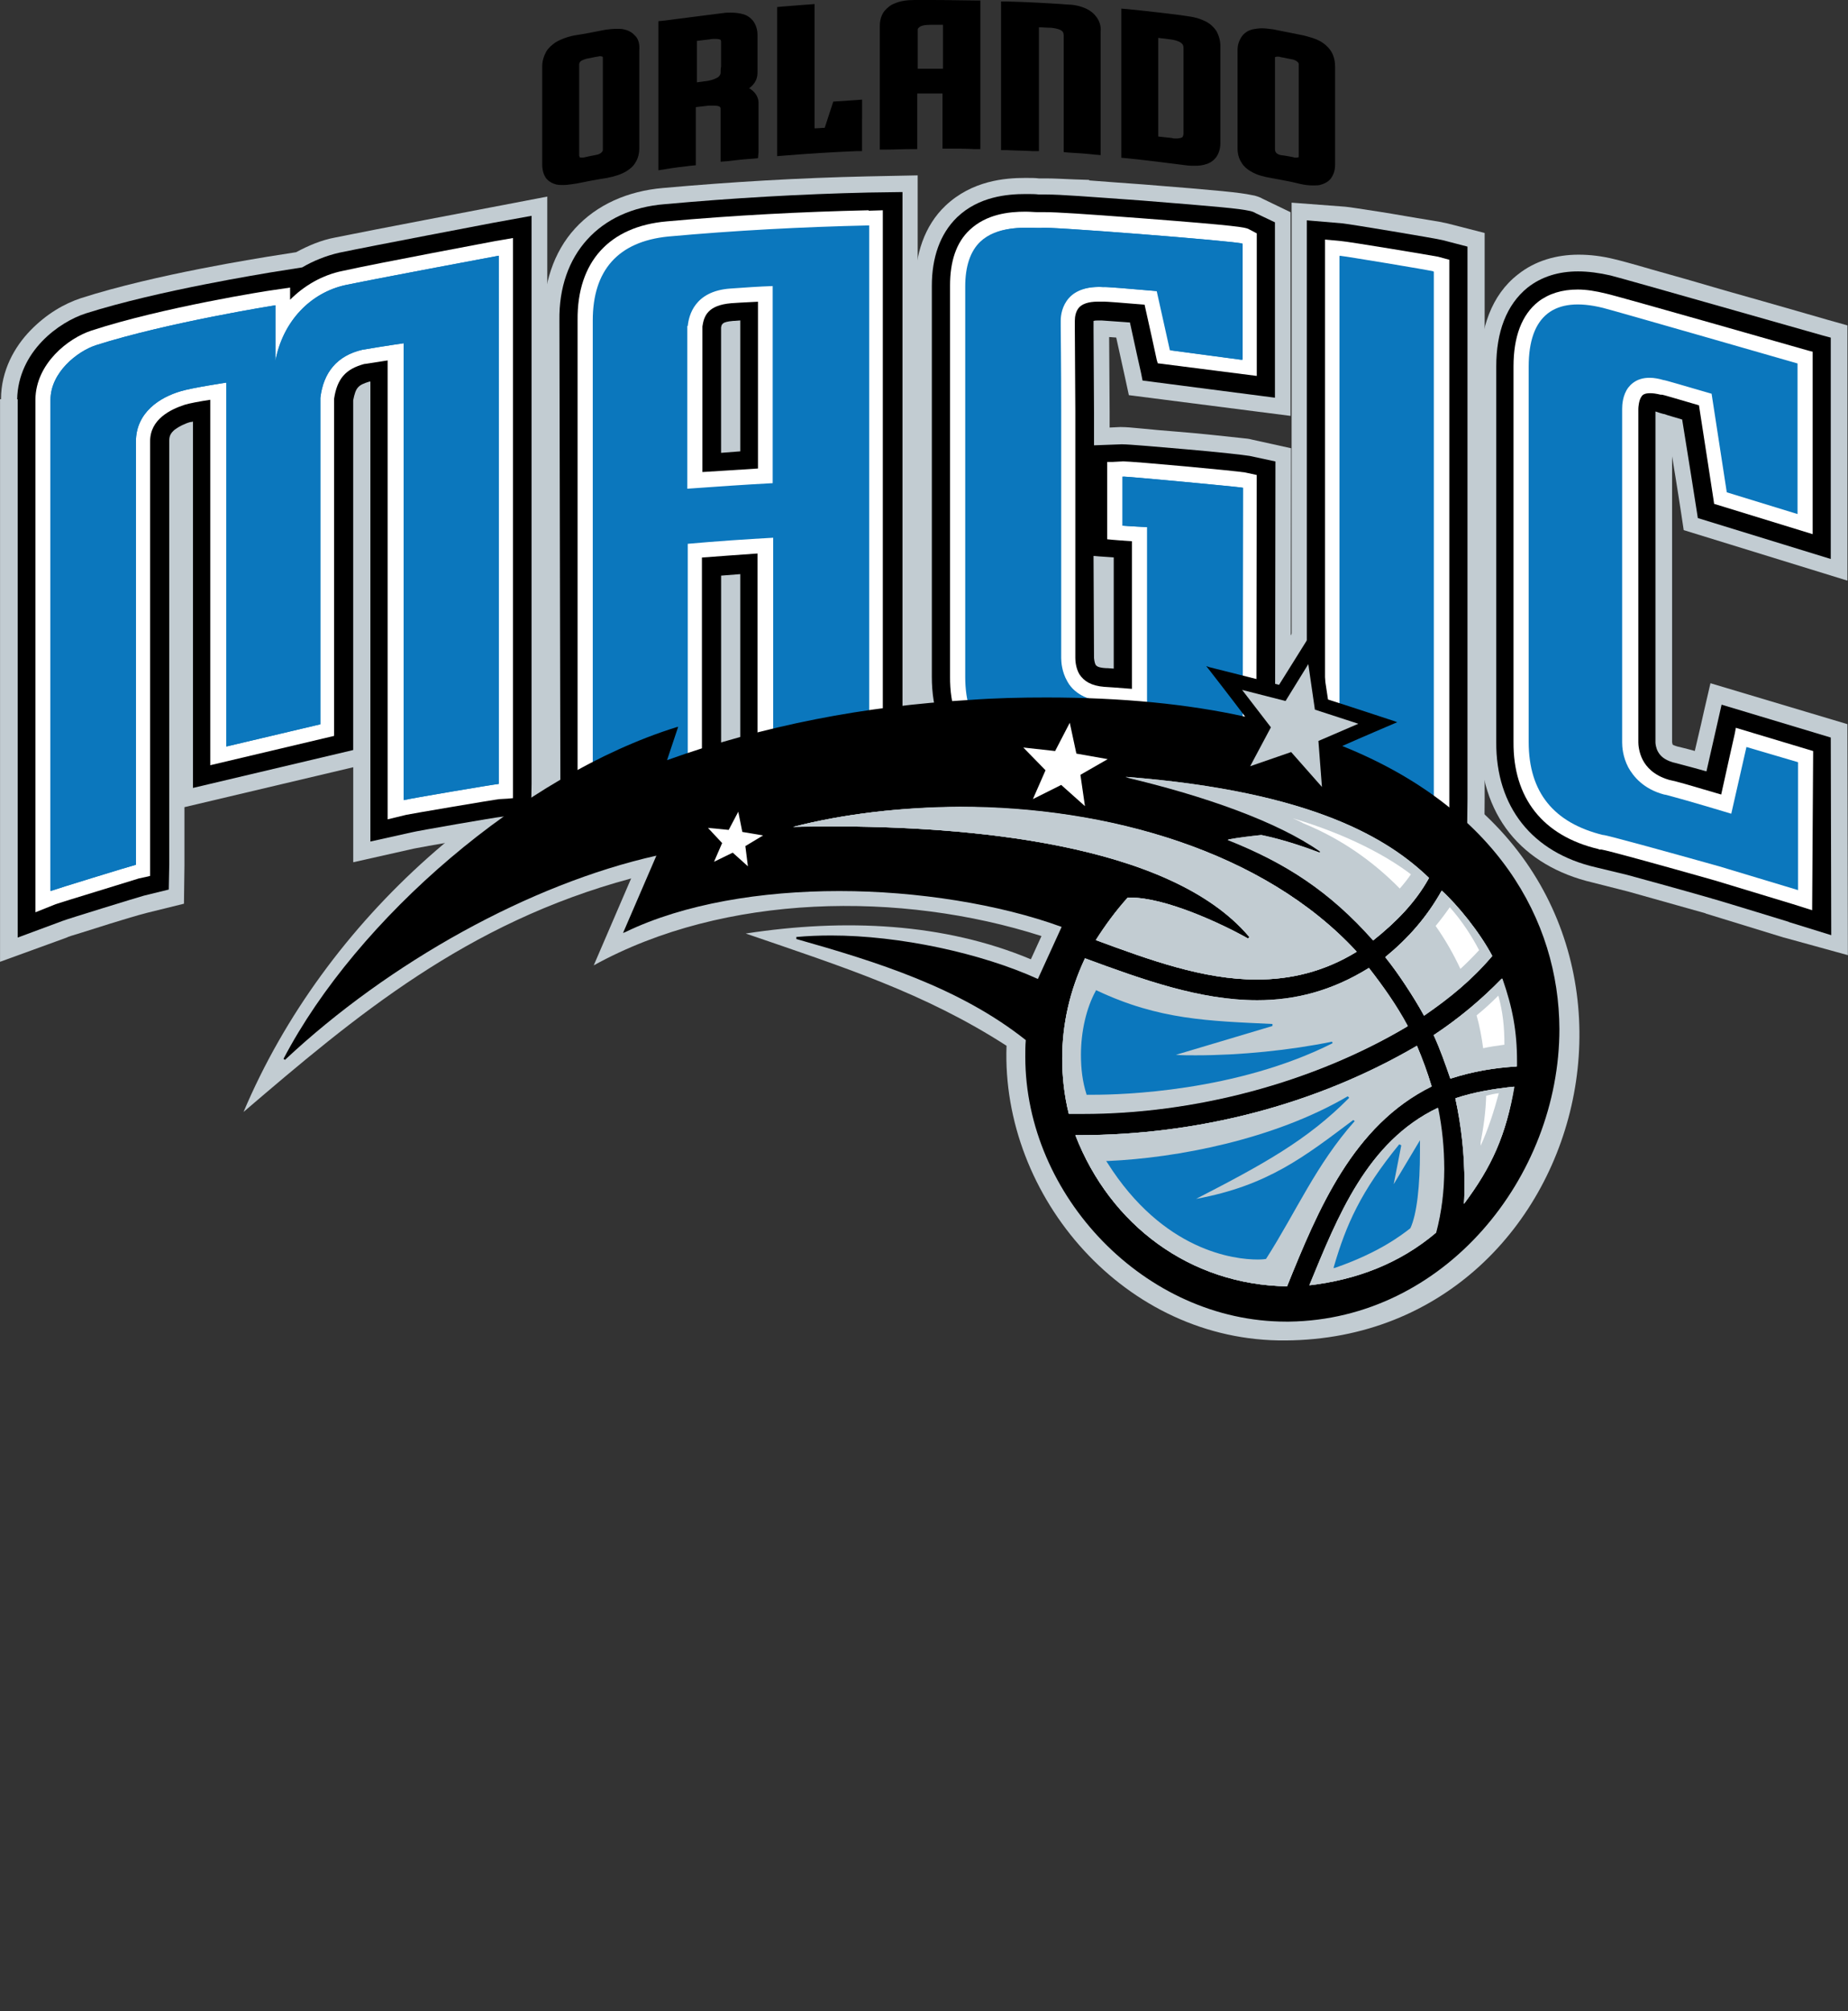
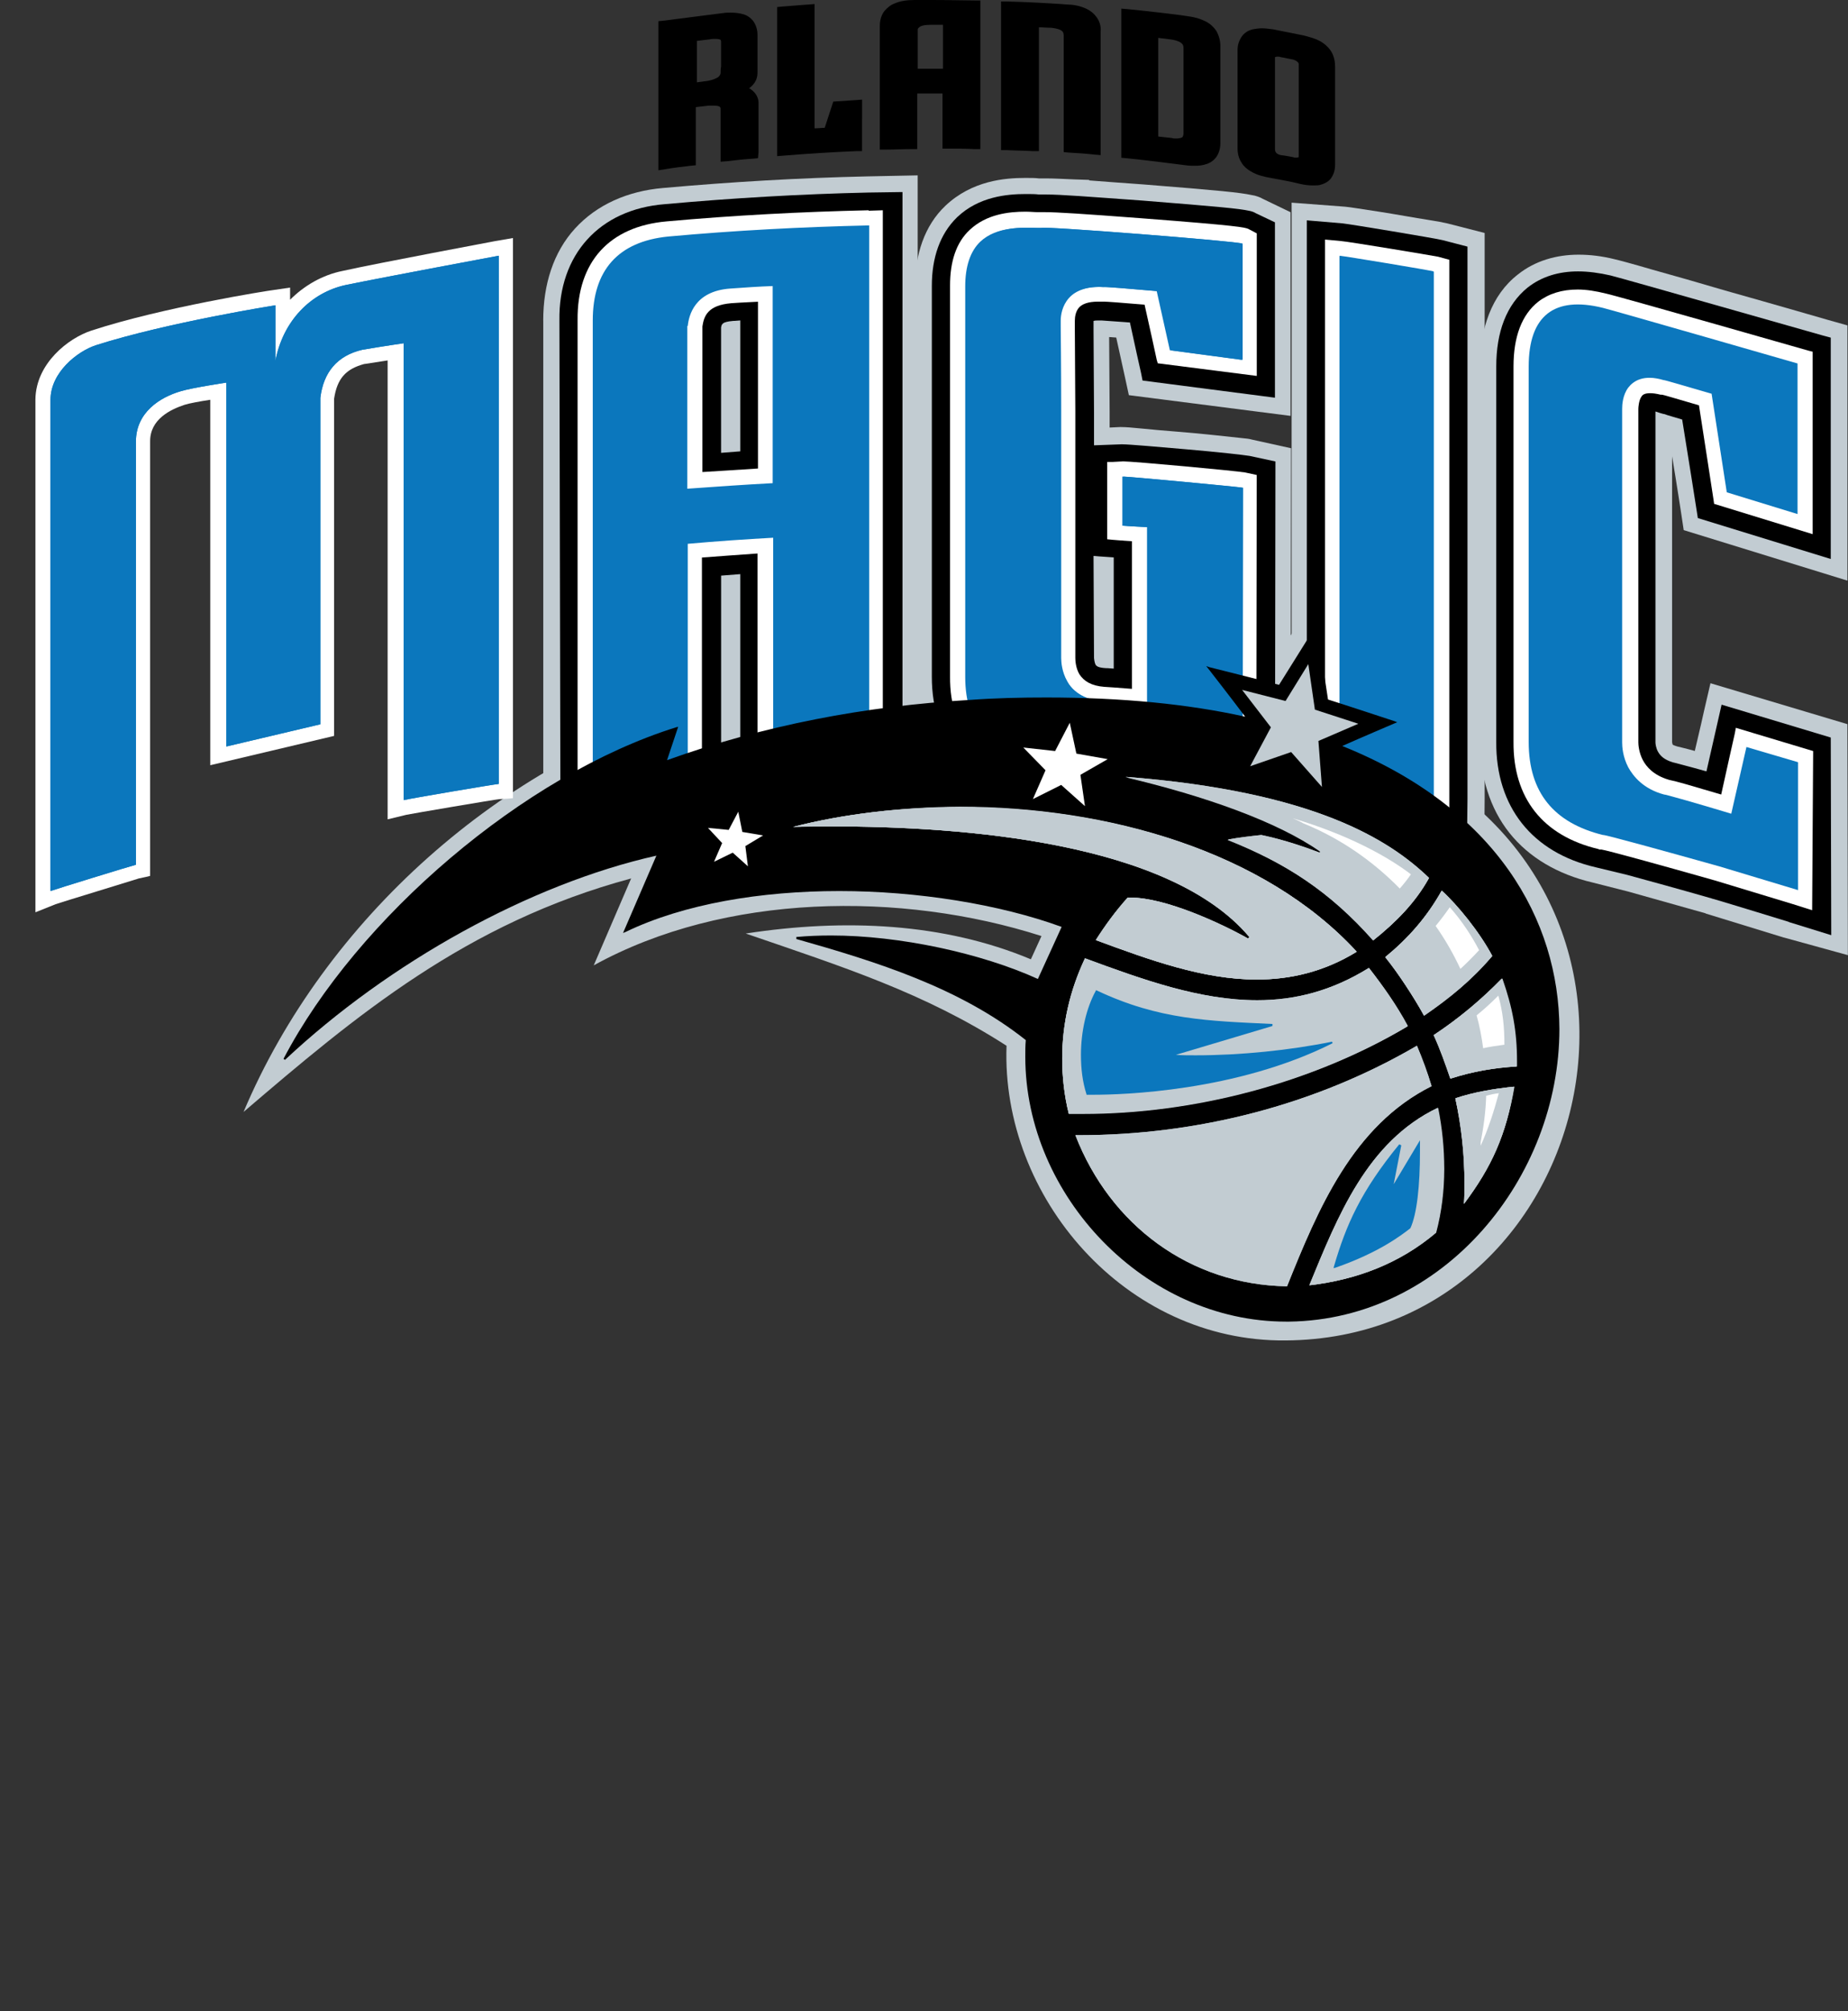
<svg xmlns="http://www.w3.org/2000/svg" id="Layer" viewBox="0 0 420 456.99">
  <rect x="0" y="0" width="420" height="456.99" fill="#333333" stroke="none" />
  <defs>
    <style>
      .cls-1, .cls-2, .cls-3, .cls-4, .cls-5 {
        stroke-width: 0px;
      }

      .cls-2, .cls-4 {
        fill: #fff;
      }

      .cls-3 {
        fill: #c2ccd2;
      }

      .cls-4 {
        fill-rule: evenodd;
      }

      .cls-5 {
        fill: #0b77bd;
      }
    </style>
  </defs>
  <path class="cls-3" d="m169.52,212.12c22.51-3.45,45.02-2.41,64.77,5.86l2.41-5.28c-31.93-10.22-72.01-9.76-101.76,6.66l8.5-19.75c-37.56,10.11-62.71,31.35-88.09,53.06,18.49-43.76,58.69-79.59,104.17-92.68l-2.3,7.24c39.85-12.98,83.61-15.5,118.98-9.65l-8.27-10.8,20.33,5.17,13.09-19.52,5.17,24.12,19.98,6.43s-14.59,6.09-13.9,6.43c75.68,31.12,51.45,134.72-20.44,135.18-36.41.34-64.66-32.62-63.4-66.96-18.72-12.06-37.21-17.92-59.26-25.5" />
  <path class="cls-3" d="m123.46,72.81c0-8.15,2.3-15.5,7.24-20.9,4.94-5.4,11.94-8.5,19.98-9.19,15.39-1.38,31.01-2.3,46.51-2.64h0l11.37-.23v131.39l-.23,11.26-11.37-.23c-1.95,0-17.23.57-19.98.69h-.34l-12.29,1.15v-.23l-7.69.34c-1.03,0-19.41,1.84-20.21,2.07l-12.98,2.07v-115.54Zm31.81,1.26v-.23c.11-2.3,1.38-5.28,3.68-7.01s4.71-2.18,7.01-2.3c0,0,2.07-.11,4.25-.23l6.55-.46v46.86l-5.74.34c-3.45.23-5.51.34-9.3.57l-6.55.46v-38.01h.11Z" />
  <path class="cls-3" d="m405.41,213.04s-15.27-4.71-17.57-5.4q-.11,0-.23-.11h0c-6.89-1.95-13.09-3.68-17.57-4.94l-8.15-2.07c-7.81-1.84-14.36-5.63-18.84-11.26-4.48-5.63-6.66-12.86-6.66-20.79v-85.33c0-8.38,2.53-16.08,8.61-20.79,3.9-3.1,8.73-4.48,13.78-4.48,2.64,0,5.4.34,8.15,1.03,1.03.23,4.02,1.03,8.73,2.41,4.59,1.26,10.57,2.99,16.42,4.71,11.83,3.33,23.31,6.66,23.31,6.66l4.48,1.26v58l-37.21-11.48-.57-3.79s-1.03-6.78-2.07-12.98v65c0,.11.11.34.11.46,0,0-.11.11,1.03.46,0,0,2.41.57,4.02,1.03,1.03-4.36,2.07-8.84,2.07-8.96l1.49-6.43,31.12,9.3.11,52.49-14.59-4.02Z" />
-   <path class="cls-3" d="m.23,90.73c0-6.55,3.1-11.94,6.66-15.62,3.68-3.79,7.69-6.09,11.48-7.35,17.11-5.51,41.23-9.19,42.38-9.42l6.55-1.03c2.76-1.49,5.74-2.76,8.84-3.33,8.38-1.72,33.88-6.55,35.03-6.78l13.21-2.53v133.57l-.23,9.99-9.88,1.15c-.8,0-19.29,3.22-20.21,3.45l-13.78,3.1v-21.59l-38.36,9.07v13.21l-.11,8.73-8.38,2.07c-.11,0-2.99.8-5.97,1.72-3.1.92-6.55,2.07-9.19,2.87-1.61.46-2.99.92-3.1,1.03l-15.16,5.51v-127.83h.23Z" />
  <path class="cls-3" d="m323.3,192.37h-.23c-.23,0-.46-.11-.69-.11-.57-.11-1.38-.23-2.3-.46-1.84-.34-4.25-.69-6.55-1.15-4.59-.8-9.65-1.61-9.99-1.61l-4.59-.46-5.4-.57V46.05l12.17.92c1.26.11,3.9.57,7.81,1.15,3.68.57,8.04,1.38,11.03,1.84,2.18.34,3.33.57,4.36.8l8.5,2.18v128.52l-.11,13.9-14.01-2.99Z" />
  <path class="cls-3" d="m280.11,186.05c-1.26-.23-8.84-1.03-16.88-1.61-7.58-.57-15.96-1.15-21.36-1.49l-5.86-.23c-8.15-.34-15.39-2.87-20.56-8.15-5.05-5.28-7.47-12.52-7.47-20.67v-88.89c0-7.12,2.07-13.67,6.89-18.26,6.09-5.74,13.55-6.32,18.15-6.32,1.26,0,2.3,0,3.1.11h1.72c1.61,0,3.56.11,6.43.23l3.33.11-.11.11c3.22.23,7.24.57,12.4.92,17.34,1.38,21.94,1.84,24.58,2.41.92.11,2.07.57,2.41.8l6.43,3.1v46.28l-36.75-4.71-.92-4.25s-1.03-4.71-1.95-8.84c-.46,0-1.03-.11-1.61-.11l.11,16.88v3.68l2.3-.11h.34c1.03,0,2.41.11,4.71.34,2.18.23,4.94.46,7.81.69,5.74.46,11.94,1.15,15.05,1.49.92.11,1.38.11,2.18.34l8.84,1.95-.11,86.71-13.21-2.53Z" />
  <path class="cls-1" d="m127.14,72.81c-.23-14.93,9.07-25.27,24-26.42,15.27-1.38,30.89-2.3,46.28-2.64l7.69-.11v127.48l-.11,7.69-7.69-.11h0c-1.95,0-19.41.57-20.79.8l-8.27.8v-49.84c-1.49.11-2.87.23-4.36.34v42.49l-.11,7.12-7.12.34c-1.38,0-19.29,1.84-20.56,2.07l-8.73,1.38-.23-111.4Zm36.75,30.09c1.49-.11,2.87-.23,4.36-.34v-29.75c-1.03.11-1.72.11-1.61.11-1.38.11-2.07.34-2.3.57s-.34.23-.46.92v28.48h0Z" />
  <path class="cls-1" d="m406.56,209.48s-13.44-4.13-17-5.17c-.34-.11-.57-.11-.69-.23h-.11c-7.58-2.18-14.36-4.02-18.95-5.28h0l-7.12-1.72c-14.47-3.33-22.74-13.78-22.63-28.48v-85.33c0-7.81,2.3-14.01,7.12-17.92,3.22-2.53,7.12-3.68,11.48-3.68,2.3,0,4.82.34,7.35.92,2.41.57,48.24,13.67,48.35,13.67l1.72.46v50.3l-30.21-9.3-.23-1.49s-2.3-14.7-3.33-20.9c-1.84-.57-3.22-.92-4.13-1.26h-.11l-.8-.23-1.03-.34h0v75.23c0,.23.11,1.26.57,2.07.57,1.03,1.49,1.84,3.33,2.41,0,0,4.02,1.03,7.69,2.07,1.15-5.05,2.87-12.63,2.87-12.63l.57-2.53,24.81,7.47.11,44.91-9.65-2.99Z" />
-   <path class="cls-1" d="m3.9,90.73c.23-10.91,9.53-17.57,15.62-19.52,16.65-5.28,40.77-9.07,41.92-9.3l7.24-1.15c2.53-1.49,5.4-2.64,8.38-3.33,8.27-1.72,33.77-6.55,34.91-6.78h0l8.84-1.61v129.09l-.11,6.66-6.66.8c-1.38.11-19.29,3.22-20.56,3.56l-9.3,2.07v-104.51h-.23c-2.64.8-3.1,1.38-3.68,4.25v79.47l-36.41,8.61v-83.26c-.23.11-.46.11-.57.11-1.26.34-2.64,1.03-3.56,1.72-.92.8-1.26,1.38-1.26,2.53v96.13l-.11,5.86-5.63,1.38c-1.26.34-17.34,5.28-18.49,5.74l-10.22,3.79v-122.31h-.11Z" />
  <path class="cls-1" d="m324.1,188.7c-1.26-.34-19.06-3.22-20.33-3.33l-4.59-.46-2.18-.23V50.07l8.15.69c2.07.23,20.67,3.33,22.63,3.79l5.74,1.49v125.53l-.11,9.3-9.3-2.18Z" />
  <path class="cls-1" d="m280.8,182.38c-3.56-.69-27.68-2.53-38.59-3.22l-5.97-.23c-7.58-.34-13.78-2.64-18.03-7.01s-6.43-10.68-6.43-18.15v-88.78c0-6.43,1.84-11.83,5.74-15.62,4.94-4.71,11.37-5.28,15.62-5.28,1.15,0,2.18,0,2.99.11h1.72c3.22,0,9.07.46,21.82,1.38,17.34,1.38,22.05,1.84,24.12,2.3.69.11,1.26.34,1.61.57l4.36,2.07v39.85l-30.09-3.9-.34-1.72s-1.61-7.12-2.53-11.48c-.57,0-1.15-.11-1.61-.11-.23,0-4.82-.34-4.82-.34h-.69c-.46,0-.8,0-1.15.11v2.07l.11,18.72v7.47l6.2-.23h.23c1.49,0,8.04.57,14.7,1.15,6.66.57,12.86,1.26,14.24,1.49l5.86,1.26-.11,79.36-8.96-1.84Zm-32.16-32.85c0,.11.11,1.03.34,1.49.23.34.57.69,2.3.8,0,0,.8,0,1.84.11v-25.27c-1.49-.11-3.33-.23-3.33-.23l-1.26-.11.11,23.2Zm-5.05-76.6h0" />
  <path class="cls-2" d="m197.42,49.04h0v-1.26c-15.27.34-30.66,1.15-45.94,2.53-12.98,1.15-20.33,9.19-20.21,22.4v106.46l4.02-.69c1.15-.23,19.98-2.07,21.02-2.18h3.22v-49.61c3.1-.23,9.19-.69,12.63-.92v49.84l3.79-.46c1.03-.11,18.49-.8,21.02-.8h.11l2.3.11h1.26V47.78l-3.45.11.23,1.15Zm-25.15,19.52v37.9c-3.1.23-9.19.57-12.63.8v-33.08c.34-2.3,1.15-4.82,6.55-5.28,0,0,3.33-.23,6.09-.34" />
  <path class="cls-2" d="m412.08,170.66l-17.57-5.28-.23,1.26s-2.18,9.65-3.1,13.9c-7.01-2.07-10.11-2.99-11.83-3.33h0c-3.56-1.03-5.17-2.99-5.97-4.48-.92-1.72-1.03-3.56-1.03-4.02v-75.8c0-.34.11-1.95.69-2.76.34-.57.92-.8,2.07-.8.57,0,1.38.11,2.3.34h.34c.23,0,3.22.92,8.38,2.41.69,4.36,3.33,21.59,3.33,21.59l.11.8,22.4,6.89v-41.46l-.92-.23s-43.76-12.52-46.05-12.98c-2.3-.57-4.48-.92-6.43-.92-3.56,0-6.55.92-8.96,2.76-3.79,2.99-5.63,8.04-5.63,14.7v85.33c-.11,12.75,6.66,21.36,19.29,24.35l.23.11h.46c1.49.23,13.55,3.56,25.73,7.01l17.8,5.4,4.36,1.38.23-36.18Z" />
  <path class="cls-2" d="m77.87,61.56c-4.59.92-8.73,3.33-11.94,6.55v-2.76l-3.9.57c-1.03.11-25.04,3.9-41.23,9.19-5.28,1.72-12.63,7.47-12.75,15.62v116.57l4.59-1.84c.92-.34,17.92-5.51,18.95-5.86l1.61-.34.92-.23v-98.77c0-5.05,4.71-7.24,7.81-8.27,1.03-.34,3.56-.8,5.86-1.15v83.04l28.14-6.66v-76.6c.69-4.59,2.64-6.78,6.89-7.92h.11c.69-.11,2.99-.46,5.17-.8v104.28l4.25-1.03c1.03-.23,19.98-3.45,21.13-3.56l1.95-.11,1.15-.11V54.09l-4.02.69c.11,0-26.42,4.94-34.68,6.78" />
  <path class="cls-2" d="m304.81,54.78l-2.41-.23-1.26-.11v126.45l1.15.11,1.95.23c1.03.11,19.87,3.22,20.9,3.45l4.25,1.03V59.03l-2.53-.69c-1.72-.34-20.44-3.45-22.05-3.56" />
  <path class="cls-2" d="m255.08,104.86h-.23l-2.07.11h-1.15v17.57l1.15.11s2.64.23,4.48.34v33.54c-2.76-.23-6.2-.46-6.32-.46-2.87-.23-4.59-1.26-5.63-2.87-.8-1.38-.92-2.99-.92-3.68v-56.05l-.11-18.61v-1.95c0-1.03.23-2.18.92-2.99s2.07-1.38,4.36-1.38h1.38c.57,0,3.79.23,9.19.69.8,3.45,2.76,12.52,2.76,12.52l.23.8,22.51,2.87v-32.39l-1.95-1.03c-.92-.34-1.84-.69-24.35-2.41-13.55-1.03-19.18-1.38-21.71-1.38h-1.72c-.8,0-1.72-.11-2.87-.11-3.79,0-8.84.57-12.63,4.13-3.1,2.87-4.48,7.24-4.48,12.63v88.89c-.11,12.98,7.35,20.67,20.44,21.02h.57c3.33,0,39.51,2.53,44.56,3.45l4.02.8.11-71.09-2.64-.57c-1.84-.34-25.38-2.53-27.91-2.53" />
  <path class="cls-5" d="m255.08,119.44c1.15.11,5.63.34,5.63.34v40.31c-3.33-.23-6.66-.46-9.88-.69-4.82-.34-7.24-2.64-8.27-4.59-1.26-2.18-1.38-4.48-1.38-5.28v-56.05c0-10.68-.11-18.72-.11-19.29v-1.26c0-1.38.34-3.45,1.84-5.17,1.61-1.84,4.36-2.76,8.04-2.53,0-.11,5.63.34,12.17.92l2.99,13.44,16.31,2.18v-26.42c-1.38-.57-45.59-4.02-45.59-3.56h-.8c-3.56-.11-9.3-.34-12.98,3.1-2.3,2.18-3.45,5.63-3.45,10.22v88.66c0,11.48,5.74,17.23,17.23,17.69,0-.34,39.85,2.41,45.59,3.56,0-1.38.11-62.82.11-64.2-1.38-.23-25.84-2.53-27.22-2.53v11.14h-.23Zm-98.77-45.37c.23-2.3,1.49-7.92,9.65-8.5,3.22-.23,6.43-.46,9.65-.57v44.79c-6.43.34-12.98.8-19.41,1.26v-36.98h.11Zm-21.59-1.26v102.44c1.38-.23,20.21-2.18,21.59-2.18v-49.5c6.43-.57,12.98-1.03,19.41-1.38v49.61c1.38-.11,20.44-.8,21.82-.8V51.22c-15.27.34-30.55,1.15-45.71,2.53-11.37,1.15-17.11,7.69-17.11,19.06m169.75,105.09c1.38.11,20.1,3.22,21.36,3.56V61.79c-1.26-.34-20.1-3.45-21.36-3.56v119.67ZM62.59,82v-12.63s-24.58,3.9-40.77,9.07c-4.25,1.38-10.34,6.2-10.34,12.4v111.63c1.26-.46,18.03-5.63,19.41-5.97v-96.13c0-6.78,5.51-10.11,10.22-11.48,2.64-.8,10.34-1.95,10.34-1.95v82.69l21.36-5.05v-74.19c.69-5.74,3.79-9.65,9.53-10.91,5.4-.92,9.42-1.49,9.42-1.49v103.82c1.26-.34,20.33-3.56,21.59-3.68V58.11s-26.42,4.94-34.8,6.66c-7.92,1.72-14.24,8.15-15.96,17.23m346.04,91.19l-11.71-3.45-3.45,15.16c-7.58-2.3-15.27-4.48-15.27-4.36-4.71-1.26-7.01-4.13-8.15-6.2-1.26-2.41-1.38-4.71-1.38-5.63v-.34h0v-75.46c0-.92.11-3.1,1.38-4.82,1.15-1.49,3.45-3.1,8.04-1.72,0-.11,4.94,1.38,10.91,3.1l3.45,22.4,16.08,4.94v-34.22s-42.26-12.17-44.22-12.63c-11.14-2.76-16.88,1.84-16.88,13.32v85.33c0,11.48,5.74,18.38,16.88,21.13,0-.23,14.13,3.68,26.42,7.12l17.92,5.4v-29.06Z" />
  <path class="cls-5" d="m255.08,119.44c1.15.11,5.63.34,5.63.34v40.31c-3.33-.23-6.66-.46-9.88-.69-4.82-.34-7.24-2.64-8.38-4.59-1.26-2.18-1.38-4.48-1.38-5.28v-56.05c0-10.68-.11-18.72-.11-19.29v-1.26c0-1.38.23-3.45,1.72-5.17,1.61-1.84,4.36-2.76,8.04-2.53,0-.11,5.63.34,12.17.92l2.99,13.44,16.31,2.18v-26.42c-1.38-.57-45.59-4.02-45.59-3.56h-.8c-3.45-.11-9.3-.34-12.98,3.1-2.3,2.18-3.45,5.63-3.45,10.22v88.66c0,11.37,5.74,17.23,17.23,17.69,0-.34,39.85,2.41,45.59,3.56,0-1.38.11-62.82.11-64.2-1.38-.23-25.84-2.53-27.22-2.53v11.14Zm49.38,58.46c1.38.11,20.1,3.22,21.36,3.56V61.67c-1.26-.34-20.1-3.45-21.36-3.56v119.79ZM62.59,82v-12.63s-24.58,3.9-40.77,9.07c-4.25,1.38-10.34,6.2-10.34,12.4v111.63c1.26-.46,18.03-5.63,19.41-5.97v-96.13c0-6.66,5.51-10.11,10.22-11.48,2.64-.8,10.34-1.95,10.34-1.95v82.69l21.36-5.05v-74.19c.69-5.74,3.79-9.53,9.53-10.91,5.4-.92,9.42-1.49,9.42-1.49v103.82c1.26-.34,20.33-3.56,21.59-3.68V58.11s-26.53,4.94-34.8,6.66c-7.92,1.72-14.24,8.15-15.96,17.23" />
-   <path class="cls-1" d="m144.48,8.27c-.57-.69-1.38-1.26-2.3-1.49h0c-.69-.23-1.26-.23-1.95-.23-1.03,0-1.95.11-2.76.23-2.3.46-4.59.92-6.89,1.26-1.72.34-3.22.92-4.36,1.61-.8.57-1.61,1.26-2.07,2.07-.57,1.03-.92,2.18-.92,3.33v22.28c0,1.15.23,2.3.92,3.22.57.69,1.38,1.15,2.3,1.38.57.11,1.15.11,1.61.11,1.03,0,2.07-.23,2.99-.34,2.3-.46,4.59-.92,6.89-1.26,1.72-.34,3.22-.8,4.36-1.49.92-.57,1.61-1.15,2.07-1.95.69-1.03.92-2.18.92-3.33V11.48c.11-1.26-.11-2.41-.8-3.22m-7.47,25.84s0,.23-.34.57h0c-.23.23-.69.46-1.38.57-.57.11-1.84.34-2.76.57h-.46c-.34,0-.34-.11-.34-.11,0,0,0-.23-.11-.23h0V14.59h0s0-.23.23-.57c.23-.23.69-.46,1.49-.69.8-.11,1.61-.34,2.41-.46.23,0,.46-.11.57-.11.34,0,.46.11.57.11s.11.23.11.23v21.02h0Z" />
  <path class="cls-1" d="m249.22,3.9c-.57-.8-1.26-1.38-2.18-1.84-1.61-.8-3.33-1.03-4.48-1.03-4.59-.34-9.19-.57-13.67-.69h-1.38v33.77h1.26c1.95.11,4.02.11,5.97.23h1.38V6.2c.92,0,1.84.11,2.76.11,3.22.34,2.76,1.38,2.87,1.72v26.53l1.15.11c1.95.11,3.9.23,5.86.46l1.38.11V7.12c.11-1.15-.23-2.3-.92-3.22" />
  <path class="cls-1" d="m276.44,7.01c-.57-.8-1.26-1.49-2.07-1.95h0c-1.26-.69-2.64-1.15-4.48-1.38-1.84-.34-11.14-1.38-13.67-1.61l-1.38-.11v33.88l1.15.11c4.48.46,9.07,1.03,13.55,1.61.8.11,1.49.11,2.07.11.92,0,1.72-.11,2.41-.34.92-.23,1.72-.8,2.3-1.49.69-.92,1.03-2.07,1.03-3.22V10.34c0-1.15-.34-2.3-.92-3.33m-7.81,24.23c-.23.11-.69.23-1.26.23-.34,0-.8,0-1.03-.11-1.03-.11-2.07-.23-3.1-.34V8.61c.92.11,1.84.23,2.76.34.92.11,1.72.34,2.3.69.46.34.69.57.69,1.38v19.41c-.11.69-.23.69-.34.8" />
  <path class="cls-1" d="m172.39,34.68v-11.37c0-1.15-.69-2.3-1.72-2.99h0c-.11-.11-.23-.23-.46-.23.92-.69,1.95-1.72,1.95-3.56V7.92c0-1.15-.34-2.3-1.03-3.22-.57-.69-1.38-1.26-2.3-1.49-.8-.23-1.72-.34-2.76-.34-.57,0-1.15,0-1.84.11-4.48.57-8.96,1.15-13.44,1.72l-1.15.11v33.88l1.49-.23c1.95-.34,3.9-.57,5.86-.8l1.15-.11v-13.21c1.03-.11,1.95-.23,2.99-.34h1.03c.8,0,1.15.11,1.38.23s.23.34.23.8v11.71l1.49-.11c1.95-.23,3.9-.46,5.86-.57l1.15-.11.11-1.26Zm-8.61-18.26h0c0,.23,0,.57-.46,1.03h0c-.46.34-1.26.69-2.41.92-.8.11-1.72.23-2.53.34v-9.42c.92-.11,1.95-.23,2.87-.34.46-.11.92-.11,1.26-.11.8,0,1.15.11,1.26.23s0,0,.11.34v.11h0v5.51c-.11.69-.11,1.26-.11,1.38" />
  <path class="cls-1" d="m195.93,26.99v-4.36l-1.38.11-5.17.34-1.95,5.97c-.8,0-1.49.11-2.3.11V.92l-1.38.11c-1.95.11-4.02.34-5.97.46l-1.15.11v33.88l1.38-.11c5.51-.46,11.14-.8,16.65-1.03h1.26v-7.35h0Z" />
  <path class="cls-1" d="m221.66.11c-1.61,0-6.2-.11-9.76-.11h-4.02c-1.84,0-3.33.23-4.59.8-.92.34-1.72,1.03-2.3,1.72-.69.92-1.03,2.07-1.03,3.33v28.14h1.38c1.95,0,3.9-.11,5.86-.11h1.26v-12.63h5.74v12.52h1.26c1.95,0,4.02,0,5.97.11h1.38V.11h-1.15Zm-7.35,15.5h-5.74V6.78c0-.11,0-.34.34-.57.34-.34,1.15-.57,2.53-.57h2.87v9.99Z" />
  <path class="cls-1" d="m302.63,11.83h0c-.46-.8-1.15-1.49-1.95-2.07-1.49-1.03-3.22-1.38-4.48-1.72-2.3-.46-4.59-.92-6.89-1.38-.92-.11-1.72-.23-2.53-.23-.69,0-1.38.11-2.07.23-.92.23-1.72.69-2.3,1.38-.8,1.03-1.15,2.18-1.15,3.33v22.28c0,1.15.23,2.3.92,3.33.46.8,1.26,1.49,2.07,1.95,1.49.92,3.22,1.26,4.48,1.49,2.3.46,4.59.8,6.78,1.38,1.03.23,1.95.34,2.87.34.57,0,1.15,0,1.61-.11.92-.23,1.84-.69,2.41-1.38.69-.92,1.03-1.95,1.03-3.22V15.16c0-1.15-.23-2.3-.8-3.33m-7.47,23.77s0,.11,0,0v.11h0c-.11,0-.23.11-.57.11-.23,0-.46,0-.69-.11-.57-.11-1.72-.34-2.76-.46-.69-.11-1.15-.46-1.26-.8-.11-.23-.11-.46-.11-.46h0V12.98h0c.11,0,.23-.11.57-.11.23,0,.46,0,.69.11.8.11,1.61.34,2.41.46.69.11,1.15.34,1.38.57.46.34.34.69.34.69v20.9Z" />
  <polygon class="cls-2" points="162.28 195.82 166.53 193.75 170.09 196.85 169.4 192.26 173.42 189.84 168.83 189.04 167.79 184.45 165.61 188.58 160.9 188.12 164.23 191.57 162.28 195.82" />
  <path class="cls-1" d="m305.04,169.52c4.13-1.84,11.94-5.17,11.94-5.17l.57-.23-.57-.23s-12.52-4.13-15.16-4.94c-.46-2.87-2.41-16.42-2.41-16.42l-.11-.69-4.59,7.35s-2.64,4.25-4.02,6.43c-2.99-.8-15.85-4.02-15.85-4.02l-.69-.23.46.57s5.28,6.78,8.38,10.91c-12.98-2.87-28.02-4.36-45.14-4.36-5.63,0-11.48.11-17.69.57-23.43,1.38-46.51,5.74-68.56,13.67l2.53-7.58-.46.11c-34.57,10.8-72.47,43.3-89.24,75.34l.34.23c23.66-22.17,55.7-39.97,84.41-46.4l-7.58,17.57.57-.23c13.32-6.43,30.89-9.3,48.58-9.3s36.41,2.99,50.53,8.15l-5.4,11.83c-12.86-5.86-31.47-9.88-46.97-9.88-2.76,0-5.4.11-7.92.34v.46c18.26,5.17,37.1,11.03,52.14,22.97-.11,1.26-.11,2.53-.11,3.79,0,31.58,27.22,60.18,59.26,60.18h.69c35.26-.46,61.44-32.73,61.44-66.5-.11-24.69-14.24-50.19-49.38-64.31" />
  <path class="cls-3" d="m285.74,227.4c-12.98,0-26.07-4.82-39.16-9.53-3.45,7.24-5.17,14.93-5.17,22.74,0,4.13.46,8.27,1.49,12.52h3.22c25.27,0,52.14-7.01,73.73-19.87-2.53-4.59-5.63-8.96-8.84-13.21-8.38,5.28-16.77,7.35-25.27,7.35" />
-   <path class="cls-3" d="m245.2,257.95h-.8c7.92,20.44,26.07,34,48.12,34.34,7.12-17.46,14.93-36.52,32.85-45.37-.92-3.1-2.07-6.2-3.33-9.19-23.08,13.44-50.07,20.21-76.83,20.21" />
  <path class="cls-3" d="m299.87,193.86c-7.81-2.99-12.86-3.9-13.32-4.02-2.18.34-5.17.57-7.58,1.03,13.32,5.28,23.2,11.71,33.08,22.85,5.05-4.02,9.53-8.61,12.63-14.13-9.07-8.84-26.19-19.64-68.91-22.97,18.03,4.25,34.57,10.11,44.22,16.88l-.11.34Z" />
  <path class="cls-3" d="m180.2,187.89c2.64,0,5.51-.11,8.5-.11,30.32,0,77.06,3.56,95.21,25.15l-.34.34c-6.32-3.45-18.84-9.3-26.64-9.3h-.69c-2.64,2.99-5.05,6.2-7.24,9.65,12.17,4.48,24.46,8.96,36.52,8.96,7.69,0,15.27-1.72,22.74-6.32-21.02-22.97-56.62-32.96-90.16-32.96-13.21.11-26.19,1.61-37.9,4.59" />
  <path class="cls-3" d="m323.64,230.84c5.86-4.02,10.91-8.15,15.5-13.55-2.87-5.51-7.92-11.71-11.48-14.82-3.33,5.86-7.58,10.8-12.86,15.05,3.22,4.02,6.43,8.73,8.84,13.32" />
  <path class="cls-3" d="m297.69,292.06c10.68-1.26,20.44-4.94,28.71-11.94,1.26-4.71,1.84-9.65,1.84-14.47s-.46-9.3-1.38-13.9c-16.08,7.69-22.74,24.69-29.17,40.31" />
  <path class="cls-3" d="m332.83,268.74c0,1.61,0,3.22-.11,4.82,6.2-8.5,9.65-15.85,11.48-26.64-4.59.46-9.07,1.15-13.44,2.64,1.49,6.43,2.07,12.75,2.07,19.18" />
  <path class="cls-3" d="m325.94,235.21c1.38,3.22,2.64,6.55,3.79,9.88,5.05-1.61,9.88-2.53,15.05-2.76v-1.15c0-6.89-1.03-12.29-3.33-18.84-4.82,4.94-9.88,9.07-15.5,12.86" />
  <path class="cls-3" d="m344.66,242.33c-5.17.34-10.11,1.15-15.05,2.76-1.15-3.33-2.3-6.66-3.79-9.88,5.74-3.79,10.8-8.04,15.5-12.86,2.3,6.66,3.22,11.94,3.33,18.84v1.15" />
  <path class="cls-3" d="m344.66,242.33c-5.17.34-10.11,1.15-15.05,2.76-1.15-3.33-2.3-6.66-3.79-9.88,5.74-3.79,10.8-8.04,15.5-12.86,2.3,6.66,3.22,11.94,3.33,18.84v1.15" />
  <path class="cls-3" d="m327.66,202.36c3.56,3.22,8.61,9.42,11.48,14.82-4.59,5.4-9.65,9.53-15.5,13.55-2.53-4.48-5.74-9.3-8.73-13.32,5.17-4.25,9.42-9.07,12.75-15.05" />
  <path class="cls-3" d="m327.66,202.36c3.56,3.22,8.61,9.42,11.48,14.82-4.59,5.4-9.65,9.53-15.5,13.55-2.53-4.48-5.74-9.3-8.73-13.32,5.17-4.25,9.42-9.07,12.75-15.05" />
  <path class="cls-3" d="m255.88,176.52c42.72,3.33,59.84,14.24,68.91,22.97-3.1,5.63-7.58,10.11-12.63,14.13-9.88-11.03-19.75-17.46-33.08-22.85,2.41-.46,5.4-.8,7.58-1.03.46.11,5.51,1.03,13.32,4.02l.23-.46c-9.76-6.78-26.3-12.52-44.33-16.77" />
  <path class="cls-3" d="m255.88,176.52c42.72,3.33,59.84,14.24,68.91,22.97-3.1,5.63-7.58,10.11-12.63,14.13-9.88-11.03-19.75-17.46-33.08-22.85,2.41-.46,5.4-.8,7.58-1.03.46.11,5.51,1.03,13.32,4.02l.23-.46c-9.76-6.78-26.3-12.52-44.33-16.77" />
  <path class="cls-3" d="m246.12,253.01h-3.22c-1.03-4.13-1.49-8.38-1.49-12.52,0-7.81,1.72-15.39,5.17-22.74,13.09,4.82,26.07,9.53,39.16,9.53,8.5,0,16.88-2.07,25.38-7.35,3.22,4.13,6.32,8.5,8.84,13.21-21.71,12.86-48.58,19.87-73.85,19.87" />
  <path class="cls-3" d="m246.12,253.01h-3.22c-1.03-4.13-1.49-8.38-1.49-12.52,0-7.81,1.72-15.39,5.17-22.74,13.09,4.82,26.07,9.53,39.16,9.53,8.5,0,16.88-2.07,25.38-7.35,3.22,4.13,6.32,8.5,8.84,13.21-21.71,12.86-48.58,19.87-73.85,19.87" />
  <path class="cls-3" d="m292.52,292.29c-22.05-.34-40.2-13.9-48.12-34.34h.8c26.76,0,53.63-6.78,76.83-20.33,1.26,2.99,2.41,6.09,3.33,9.19-17.92,8.96-25.84,28.02-32.85,45.48" />
  <path class="cls-3" d="m292.52,292.29c-22.05-.34-40.2-13.9-48.12-34.34h.8c26.76,0,53.63-6.78,76.83-20.33,1.26,2.99,2.41,6.09,3.33,9.19-17.92,8.96-25.84,28.02-32.85,45.48" />
  <path class="cls-3" d="m332.72,273.57c.11-1.61.11-3.22.11-4.82,0-6.43-.69-12.75-2.07-19.18,4.25-1.38,8.84-2.18,13.32-2.64-1.72,10.91-5.05,18.26-11.37,26.64" />
  <path class="cls-3" d="m332.72,273.57c.11-1.61.11-3.22.11-4.82,0-6.43-.69-12.75-2.07-19.18,4.25-1.38,8.84-2.18,13.32-2.64-1.72,10.91-5.05,18.26-11.37,26.64" />
  <path class="cls-3" d="m308.37,216.26c-7.47,4.59-15.16,6.32-22.74,6.32-12.17,0-24.46-4.48-36.52-8.96,2.18-3.45,4.48-6.66,7.24-9.65h.69c7.81,0,20.33,5.74,26.64,9.3l.34-.34c-18.15-21.59-64.89-25.15-95.21-25.15-2.99,0-5.86,0-8.5.11,11.6-2.99,24.69-4.48,38.01-4.48,33.42,0,69.02,9.99,90.04,32.85" />
  <path class="cls-3" d="m308.37,216.26c-7.47,4.59-15.16,6.32-22.74,6.32-12.17,0-24.46-4.48-36.52-8.96,2.18-3.45,4.48-6.66,7.24-9.65h.69c7.81,0,20.33,5.74,26.64,9.3l.34-.34c-18.15-21.59-64.89-25.15-95.21-25.15-2.99,0-5.86,0-8.5.11,11.6-2.99,24.69-4.48,38.01-4.48,33.42,0,69.02,9.99,90.04,32.85" />
  <path class="cls-3" d="m326.28,280.11c-8.27,7.01-18.03,10.68-28.71,11.94,6.43-15.62,13.09-32.62,29.17-40.31.8,4.59,1.38,9.19,1.38,13.9,0,4.82-.57,9.76-1.84,14.47" />
  <path class="cls-3" d="m326.28,280.11c-8.27,7.01-18.03,10.68-28.71,11.94,6.43-15.62,13.09-32.62,29.17-40.31.8,4.59,1.38,9.19,1.38,13.9,0,4.82-.57,9.76-1.84,14.47" />
  <polygon class="cls-3" points="284.13 174.11 293.44 170.89 300.44 178.82 299.64 168.37 308.71 164.46 298.84 161.25 297.34 150.91 292.17 159.29 282.3 156.77 288.84 165.27 284.13 174.11" />
  <polygon class="cls-2" points="234.75 181.58 241.18 178.36 246.58 183.18 245.55 176.06 251.75 172.5 244.63 171.24 243.13 164.23 239.8 170.66 232.57 169.86 237.62 175.03 234.75 181.58" />
  <polygon class="cls-2" points="162.28 195.82 166.53 193.75 169.98 196.85 169.4 192.26 173.42 189.84 168.71 189.04 167.79 184.45 165.61 188.58 160.9 188.12 164.12 191.57 162.28 195.82" />
  <path class="cls-5" d="m322.72,259.9v-.8l-5.97,9.99,1.72-8.84-.46-.23c-8.73,10.68-12.06,18.26-14.82,27.68l-.11.46.46-.11c9.88-3.45,14.93-7.35,17-8.96h0c1.49-3.22,2.18-9.65,2.18-17.46,0-.69,0-1.15,0-1.72" />
  <path class="cls-5" d="m302.74,236.7c-9.53,1.95-20.79,3.1-31.01,3.1-1.49,0-3.1,0-4.48-.11l21.94-6.55v-.46c-14.47-.69-25.73-.92-39.85-7.58l-.23-.11-.11.23c-2.07,3.79-3.33,9.07-3.33,14.47,0,3.1.34,6.09,1.26,8.96v.11h1.61c6.32,0,32.39-.69,54.32-11.71l-.11-.34Z" />
-   <path class="cls-5" d="m307.56,254.5c-11.03,8.27-19.41,14.93-35.72,17.92,15.16-7.81,25.27-13.32,34.8-22.97l-.34-.34c-16.88,9.88-38.93,14.01-54.44,14.7h-.46l.23.34c12.75,20.21,28.94,22.05,34.22,22.05h0c1.15,0,1.72-.11,1.72-.11h.11l.11-.11c6.89-10.8,11.26-21.25,20.1-31.24l-.34-.23Z" />
  <path class="cls-4" d="m336.16,215.91c-1.49,1.61-2.87,2.99-4.25,4.25-1.61-3.45-3.45-6.66-5.63-9.76,1.15-1.38,2.18-2.76,3.22-4.25,2.76,3.1,5.05,6.66,6.66,9.76m5.74,21.48c-1.72.23-3.33.46-4.82.8-.34-2.53-.8-5.05-1.49-7.47,1.72-1.38,3.33-2.87,4.94-4.48,1.03,3.68,1.38,7.12,1.38,11.14m-5.4,22.97v-.8c.69-3.56,1.15-7.01,1.26-10.57.92-.23,1.84-.46,2.87-.57-1.15,4.25-2.41,8.15-4.13,11.94m-40.31-73.27c-.8-.46-1.61-.8-2.41-1.15,13.09,3.9,21.94,8.96,26.87,12.75-.8,1.15-1.61,2.18-2.53,3.22-6.09-6.2-13.44-11.37-21.94-14.82" />
</svg>